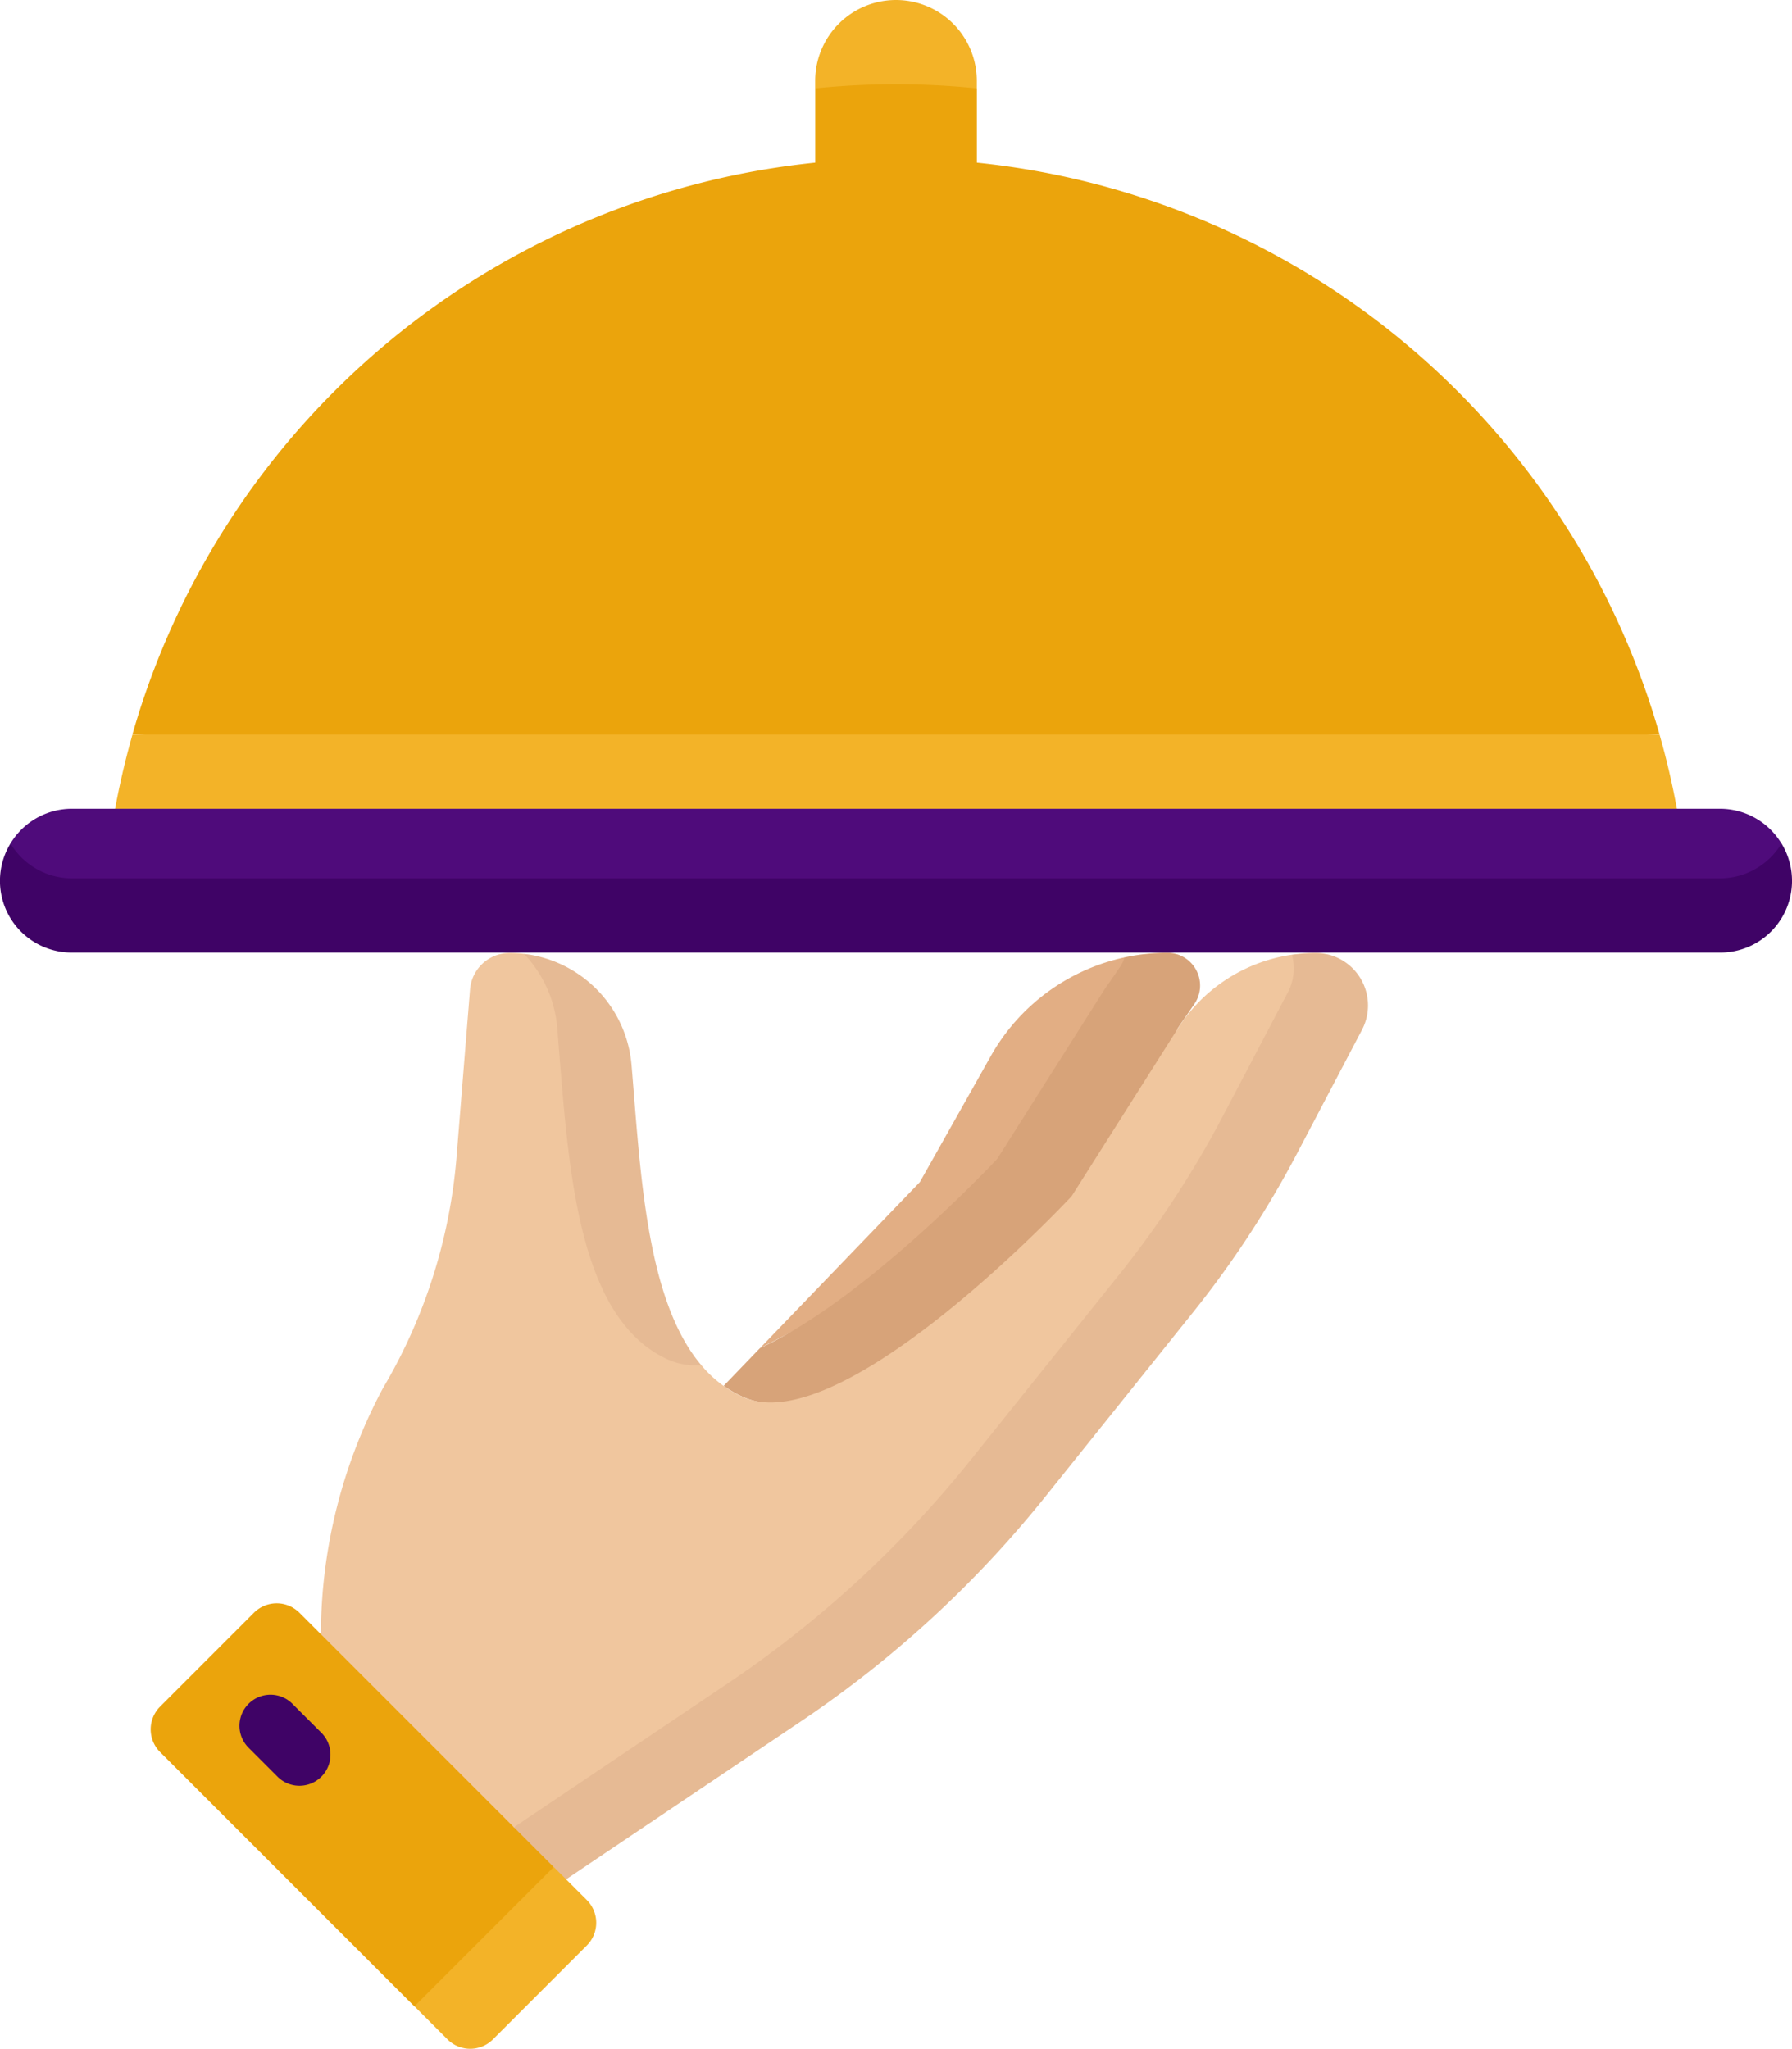
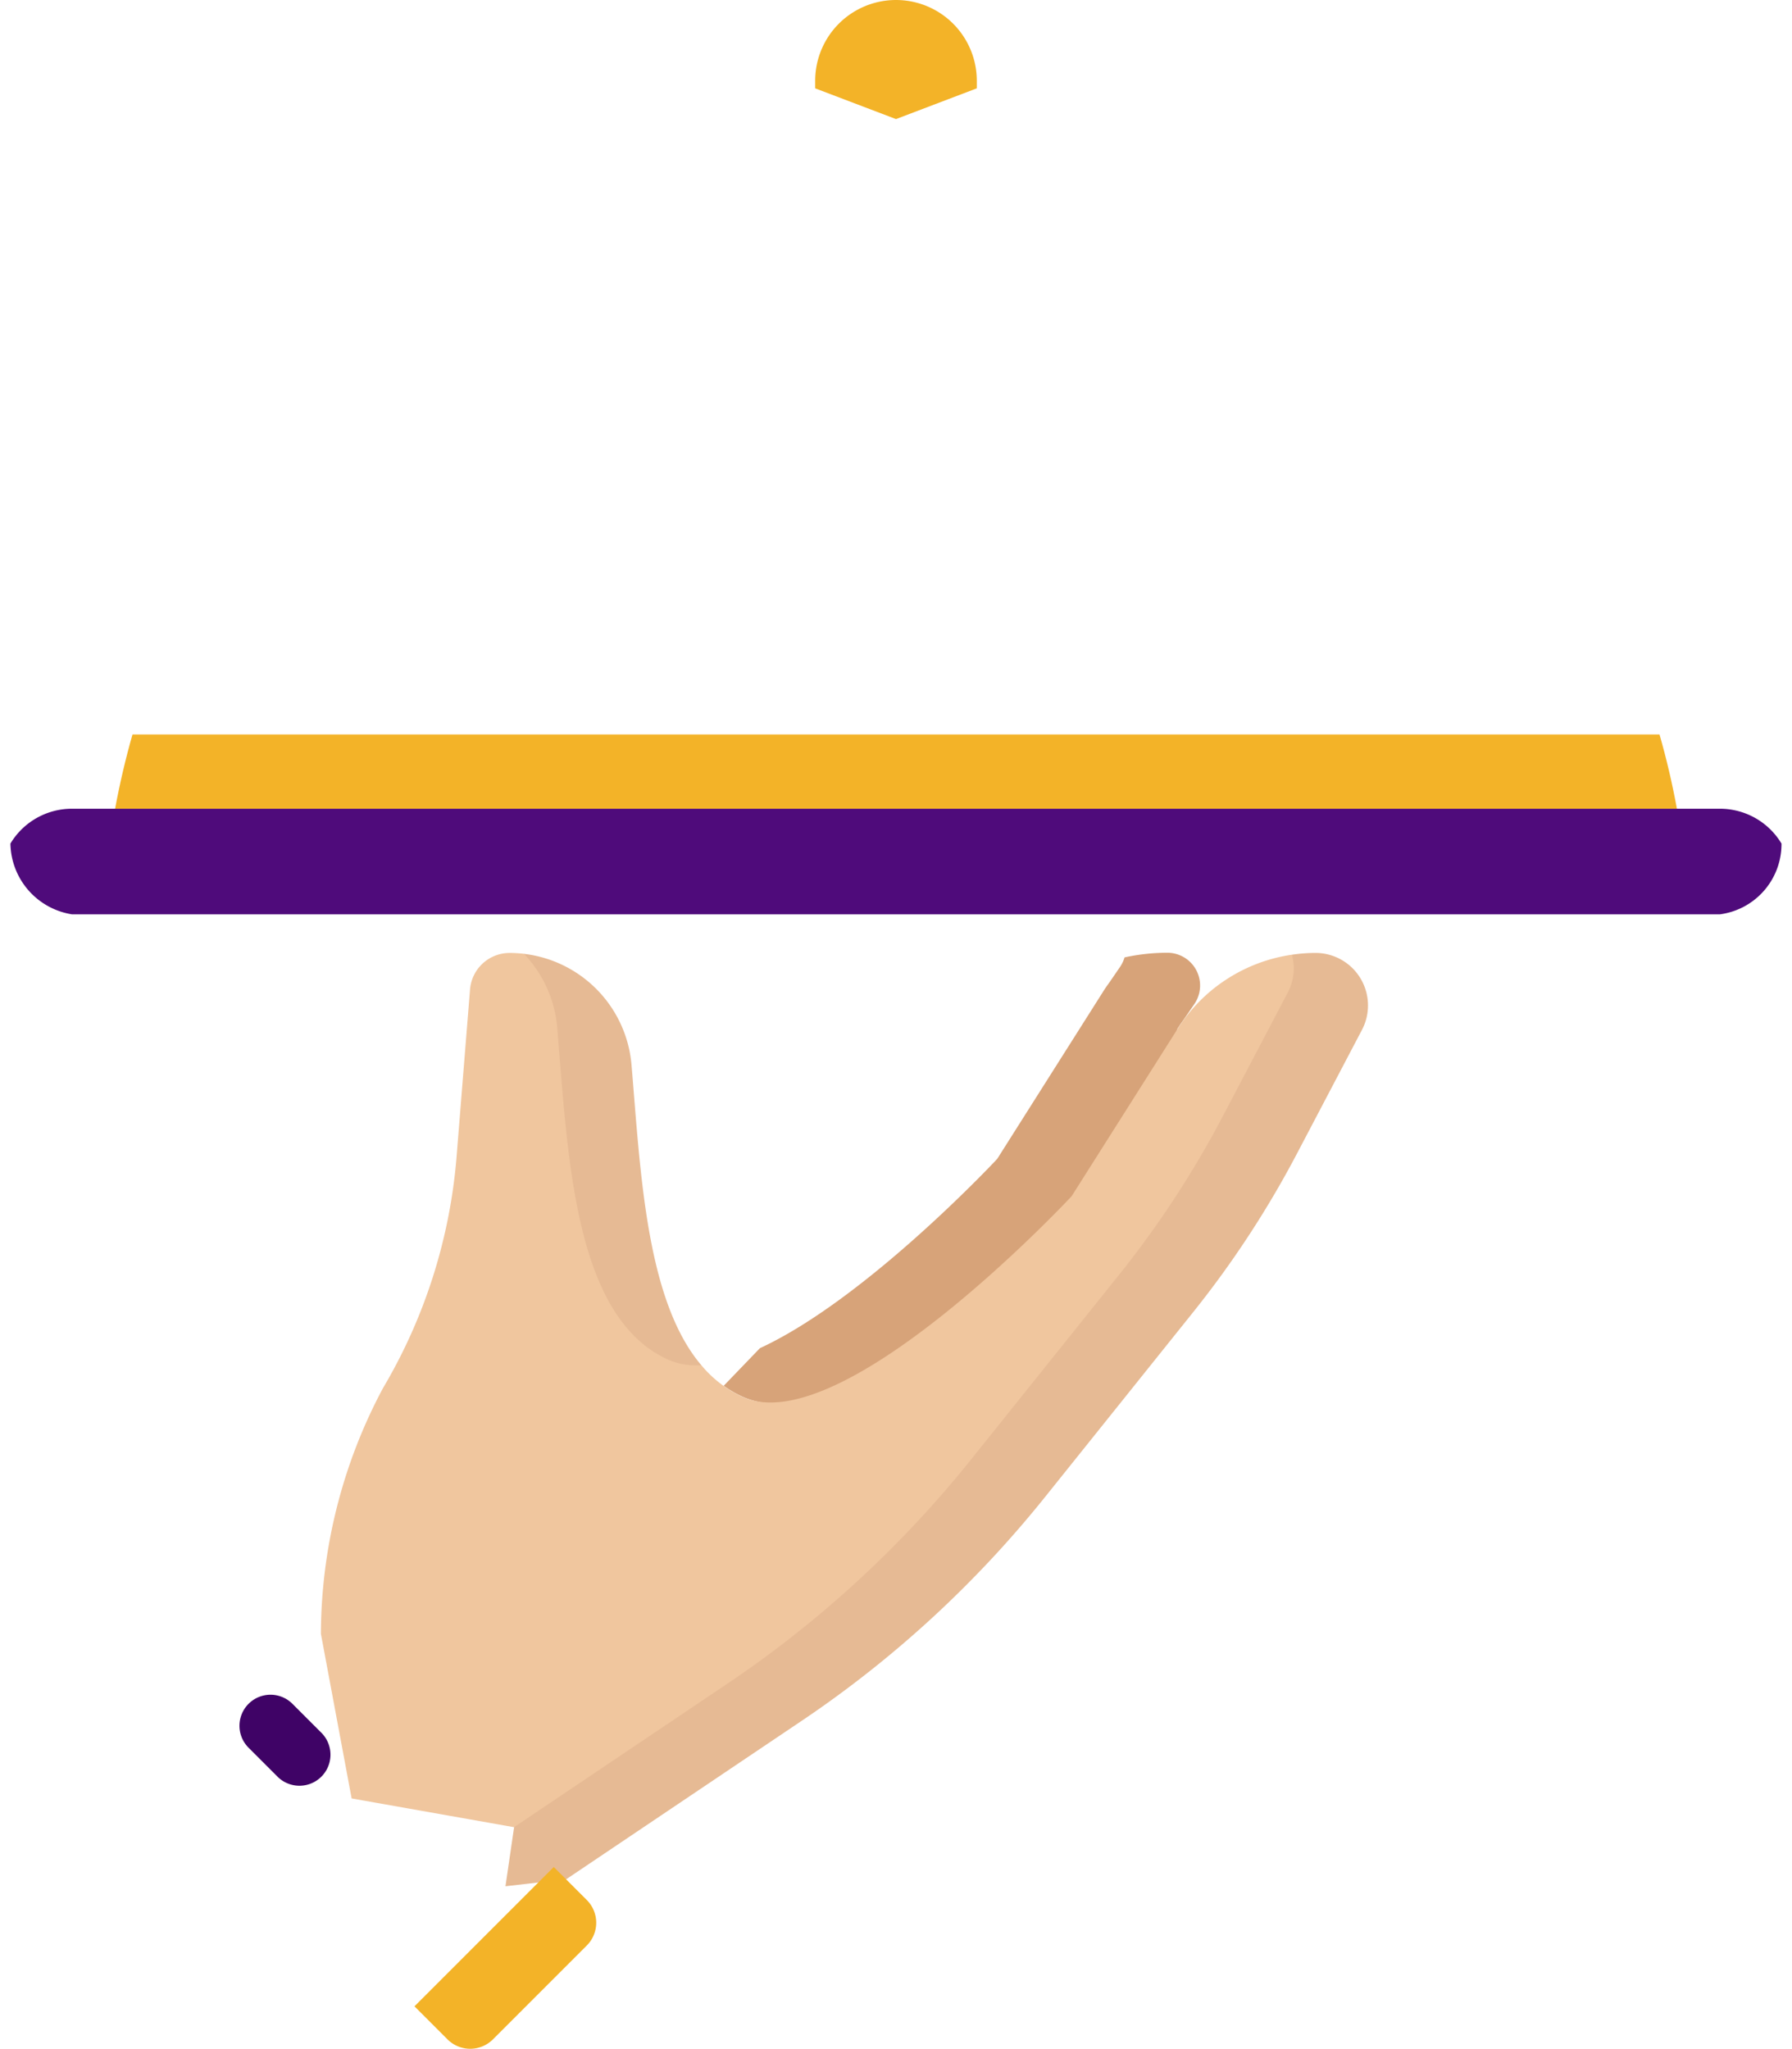
<svg xmlns="http://www.w3.org/2000/svg" width="87.483" height="100" viewBox="0 0 87.483 100">
  <g id="food-tray" transform="translate(-32.045)">
    <g id="Group_3749" data-name="Group 3749" transform="translate(32.045)">
-       <path id="Path_454" data-name="Path 454" d="M235.171,250.652s5.361-10.044,4.626-11.422a.006.006,0,0,0,0,0,9.894,9.894,0,0,0-6.528,4.812L229.8,250.2l-7.8,8.1a132.3,132.3,0,0,0,13.173-7.651Z" transform="translate(-184.896 -192.501)" fill="#e2ae84" />
      <path id="Path_455" data-name="Path 455" d="M234.6,238.077a9.891,9.891,0,0,0-2.091.227,1.609,1.609,0,0,1-.218.463l-.514.75c-.107.145-.21.294-.307.448l-5.176,8.173s-6.367,6.833-11.585,9.24l-1.768,1.836a5.4,5.4,0,0,0,.953.547c4.883,2.151,17.025-6.591,17.025-6.591l4.178-11.391c.1-.154.2-.3.307-.448l.514-.75A1.6,1.6,0,0,0,234.6,238.077Z" transform="translate(-177.611 -191.574)" fill="#d7a379" />
      <path id="Path_456" data-name="Path 456" d="M121.64,280.748h4.014c4.461-3.013,16.707-12.56,20.073-16.761l7.055-9.407a51.308,51.308,0,0,0,5.262-7.959l2.867-6.283c.321-.611-.521-1.741-1.3-2.175a7.96,7.96,0,0,0-5.574,3.615l-5.176,8.173s-11.144,11.961-16.027,9.809a5.685,5.685,0,0,1-2.052-1.564c-.89-.575-1.154-.725-1.576-1.021-3.953-2.776-3.169-9.156-3.7-15.451-.118-1.4-1.445-2.726-3.381-3.605a5.994,5.994,0,0,0-.7-.042,1.939,1.939,0,0,0-1.933,1.784l-.668,8.3a26.344,26.344,0,0,1-3.583,11.16,25.617,25.617,0,0,0-3.029,11.989l1.5,8.035Z" transform="translate(-96.546 -191.564)" fill="#f0c69e" />
      <g id="Group_3748" data-name="Group 3748" transform="translate(24.675 46.512)">
        <path id="Path_457" data-name="Path 457" d="M164.605,241.9c.532,6.3.81,14.173,5.458,16.222a3.4,3.4,0,0,0,1.576.251c-2.7-3.182-2.967-9.459-3.406-14.658a5.968,5.968,0,0,0-5.251-5.419A5.937,5.937,0,0,1,164.605,241.9Z" transform="translate(-162.078 -238.252)" fill="#e6ba94" />
        <path id="Path_458" data-name="Path 458" d="M197.9,238.077a7.935,7.935,0,0,0-1.151.087,2.527,2.527,0,0,1-.208,1.855l-3.167,6.028a48.425,48.425,0,0,1-5.077,7.755l-7.213,9a53.488,53.488,0,0,1-11.808,10.882l-10.5,7.062-.422,2.886,2.965-.341L172.9,275.5a53.494,53.494,0,0,0,11.808-10.882l7.213-9A48.426,48.426,0,0,0,197,247.861l3.167-6.028A2.563,2.563,0,0,0,197.9,238.077Z" transform="translate(-158.353 -238.077)" fill="#e6ba94" />
      </g>
      <path id="Path_459" data-name="Path 459" d="M243.687,4.312V3.945a3.945,3.945,0,0,0-7.89,0v.367l3.945,1.5Z" transform="translate(-196.001)" fill="#f3b328" />
-       <path id="Path_460" data-name="Path 460" d="M235.8,21.256v3.628l3.945,1.556,3.945-1.557V21.256a38.867,38.867,0,0,0-7.89,0Z" transform="translate(-196.001 -16.944)" fill="#eba40c" />
-       <path id="Path_461" data-name="Path 461" d="M139.713,67.735a38.771,38.771,0,0,0-74.548,0l37.274,1.757Z" transform="translate(-58.698 -31.896)" fill="#eba40c" />
      <path id="Path_462" data-name="Path 462" d="M61.665,183.544q-.508,1.781-.85,3.628h76.247q-.338-1.846-.85-3.628Z" transform="translate(-55.197 -147.695)" fill="#f3b328" />
      <path id="Path_463" data-name="Path 463" d="M34.653,203.821a3.558,3.558,0,0,0,3,3.453h80.461a3.457,3.457,0,0,0,3-3.453,3.505,3.505,0,0,0-3-1.7H37.655A3.5,3.5,0,0,0,34.653,203.821Z" transform="translate(-34.144 -162.647)" fill="#4f0b7b" />
-       <path id="Path_464" data-name="Path 464" d="M82.591,420.322l4.97-1.455,1.831-5.345L76.98,401.11a1.569,1.569,0,0,0-2.219,0l-4.582,4.582a1.569,1.569,0,0,0,0,2.219Z" transform="translate(-62.363 -322.393)" fill="#eba40c" />
      <path id="Path_465" data-name="Path 465" d="M142.437,466.565l-6.8,6.8,1.612,1.612a1.569,1.569,0,0,0,2.219,0l4.582-4.582a1.569,1.569,0,0,0,0-2.219Z" transform="translate(-115.403 -375.437)" fill="#f3b328" />
-       <path id="Path_466" data-name="Path 466" d="M116.016,212.507H35.556a3.506,3.506,0,0,1-3-1.7,3.5,3.5,0,0,0,3,5.324h80.46a3.5,3.5,0,0,0,3-5.324A3.506,3.506,0,0,1,116.016,212.507Z" transform="translate(-32.045 -169.636)" fill="#3f0366" />
    </g>
    <g id="Group_3750" data-name="Group 3750" transform="translate(43.712 82.695)">
      <path id="Path_467" data-name="Path 467" d="M94.38,423.823a1.515,1.515,0,0,0-2.142,2.142l1.46,1.46a1.515,1.515,0,0,0,2.142-2.142Z" transform="translate(-91.794 -423.379)" fill="#3f0366" />
    </g>
  </g>
</svg>